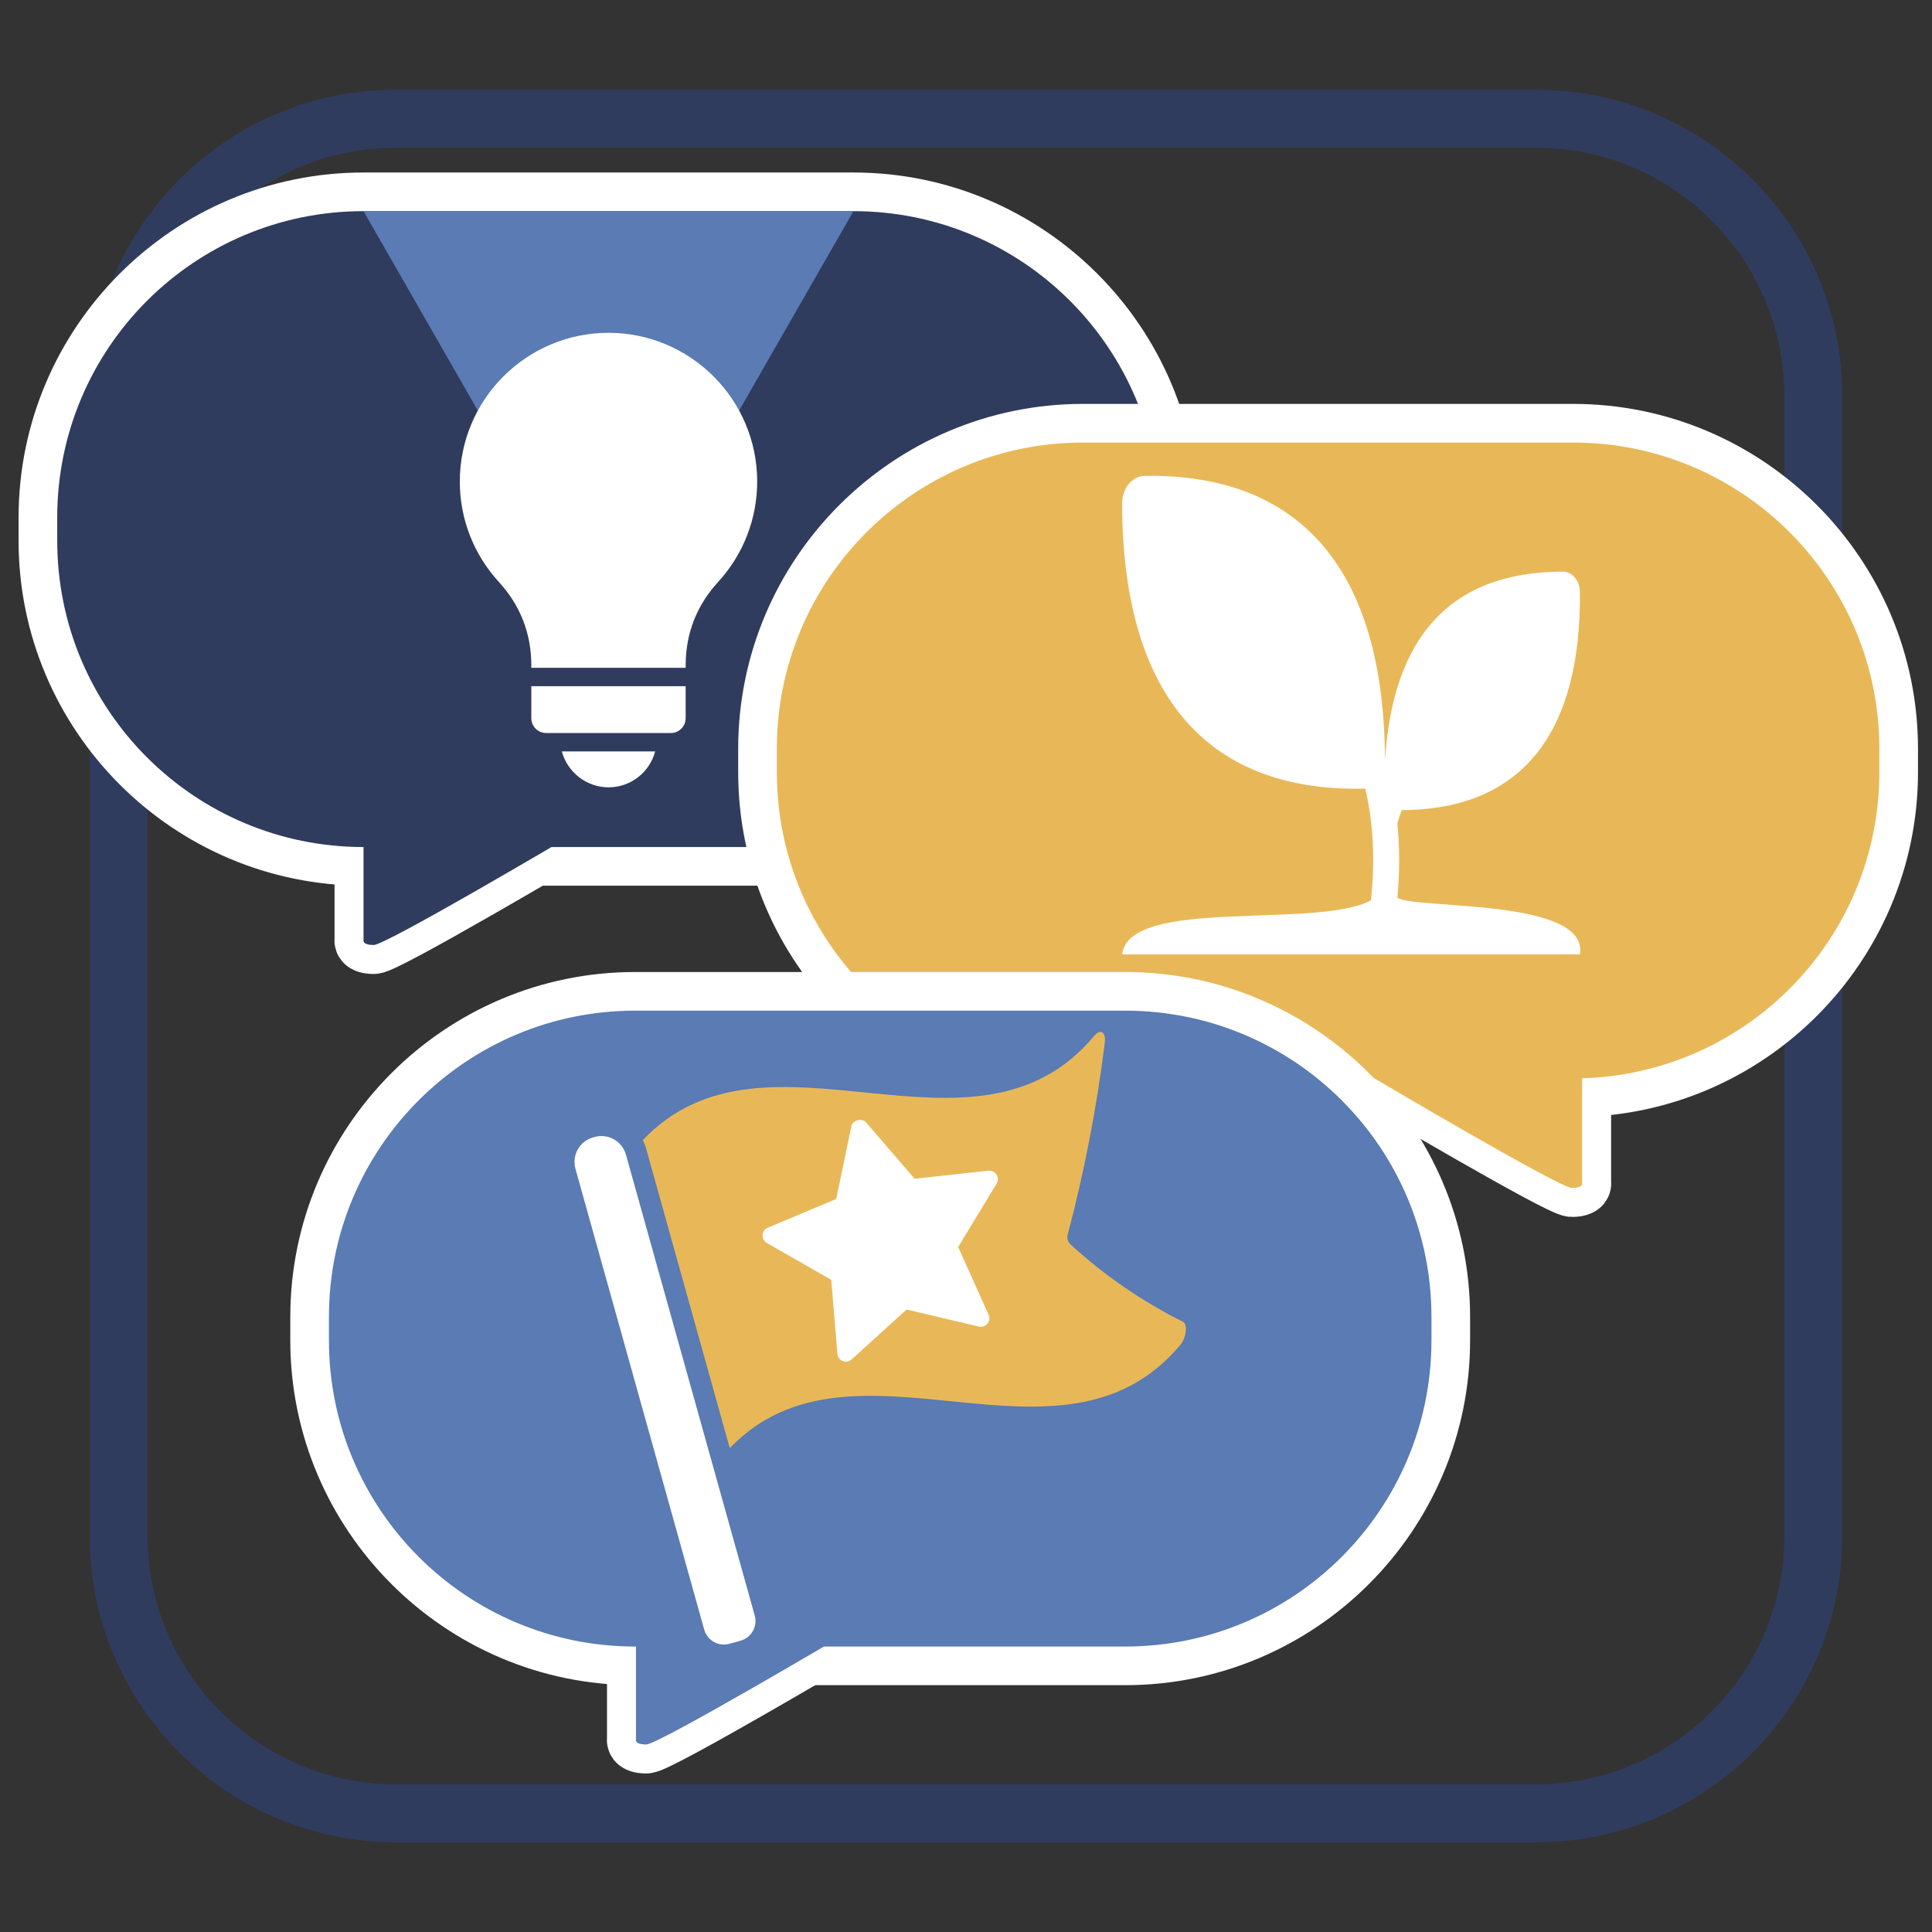
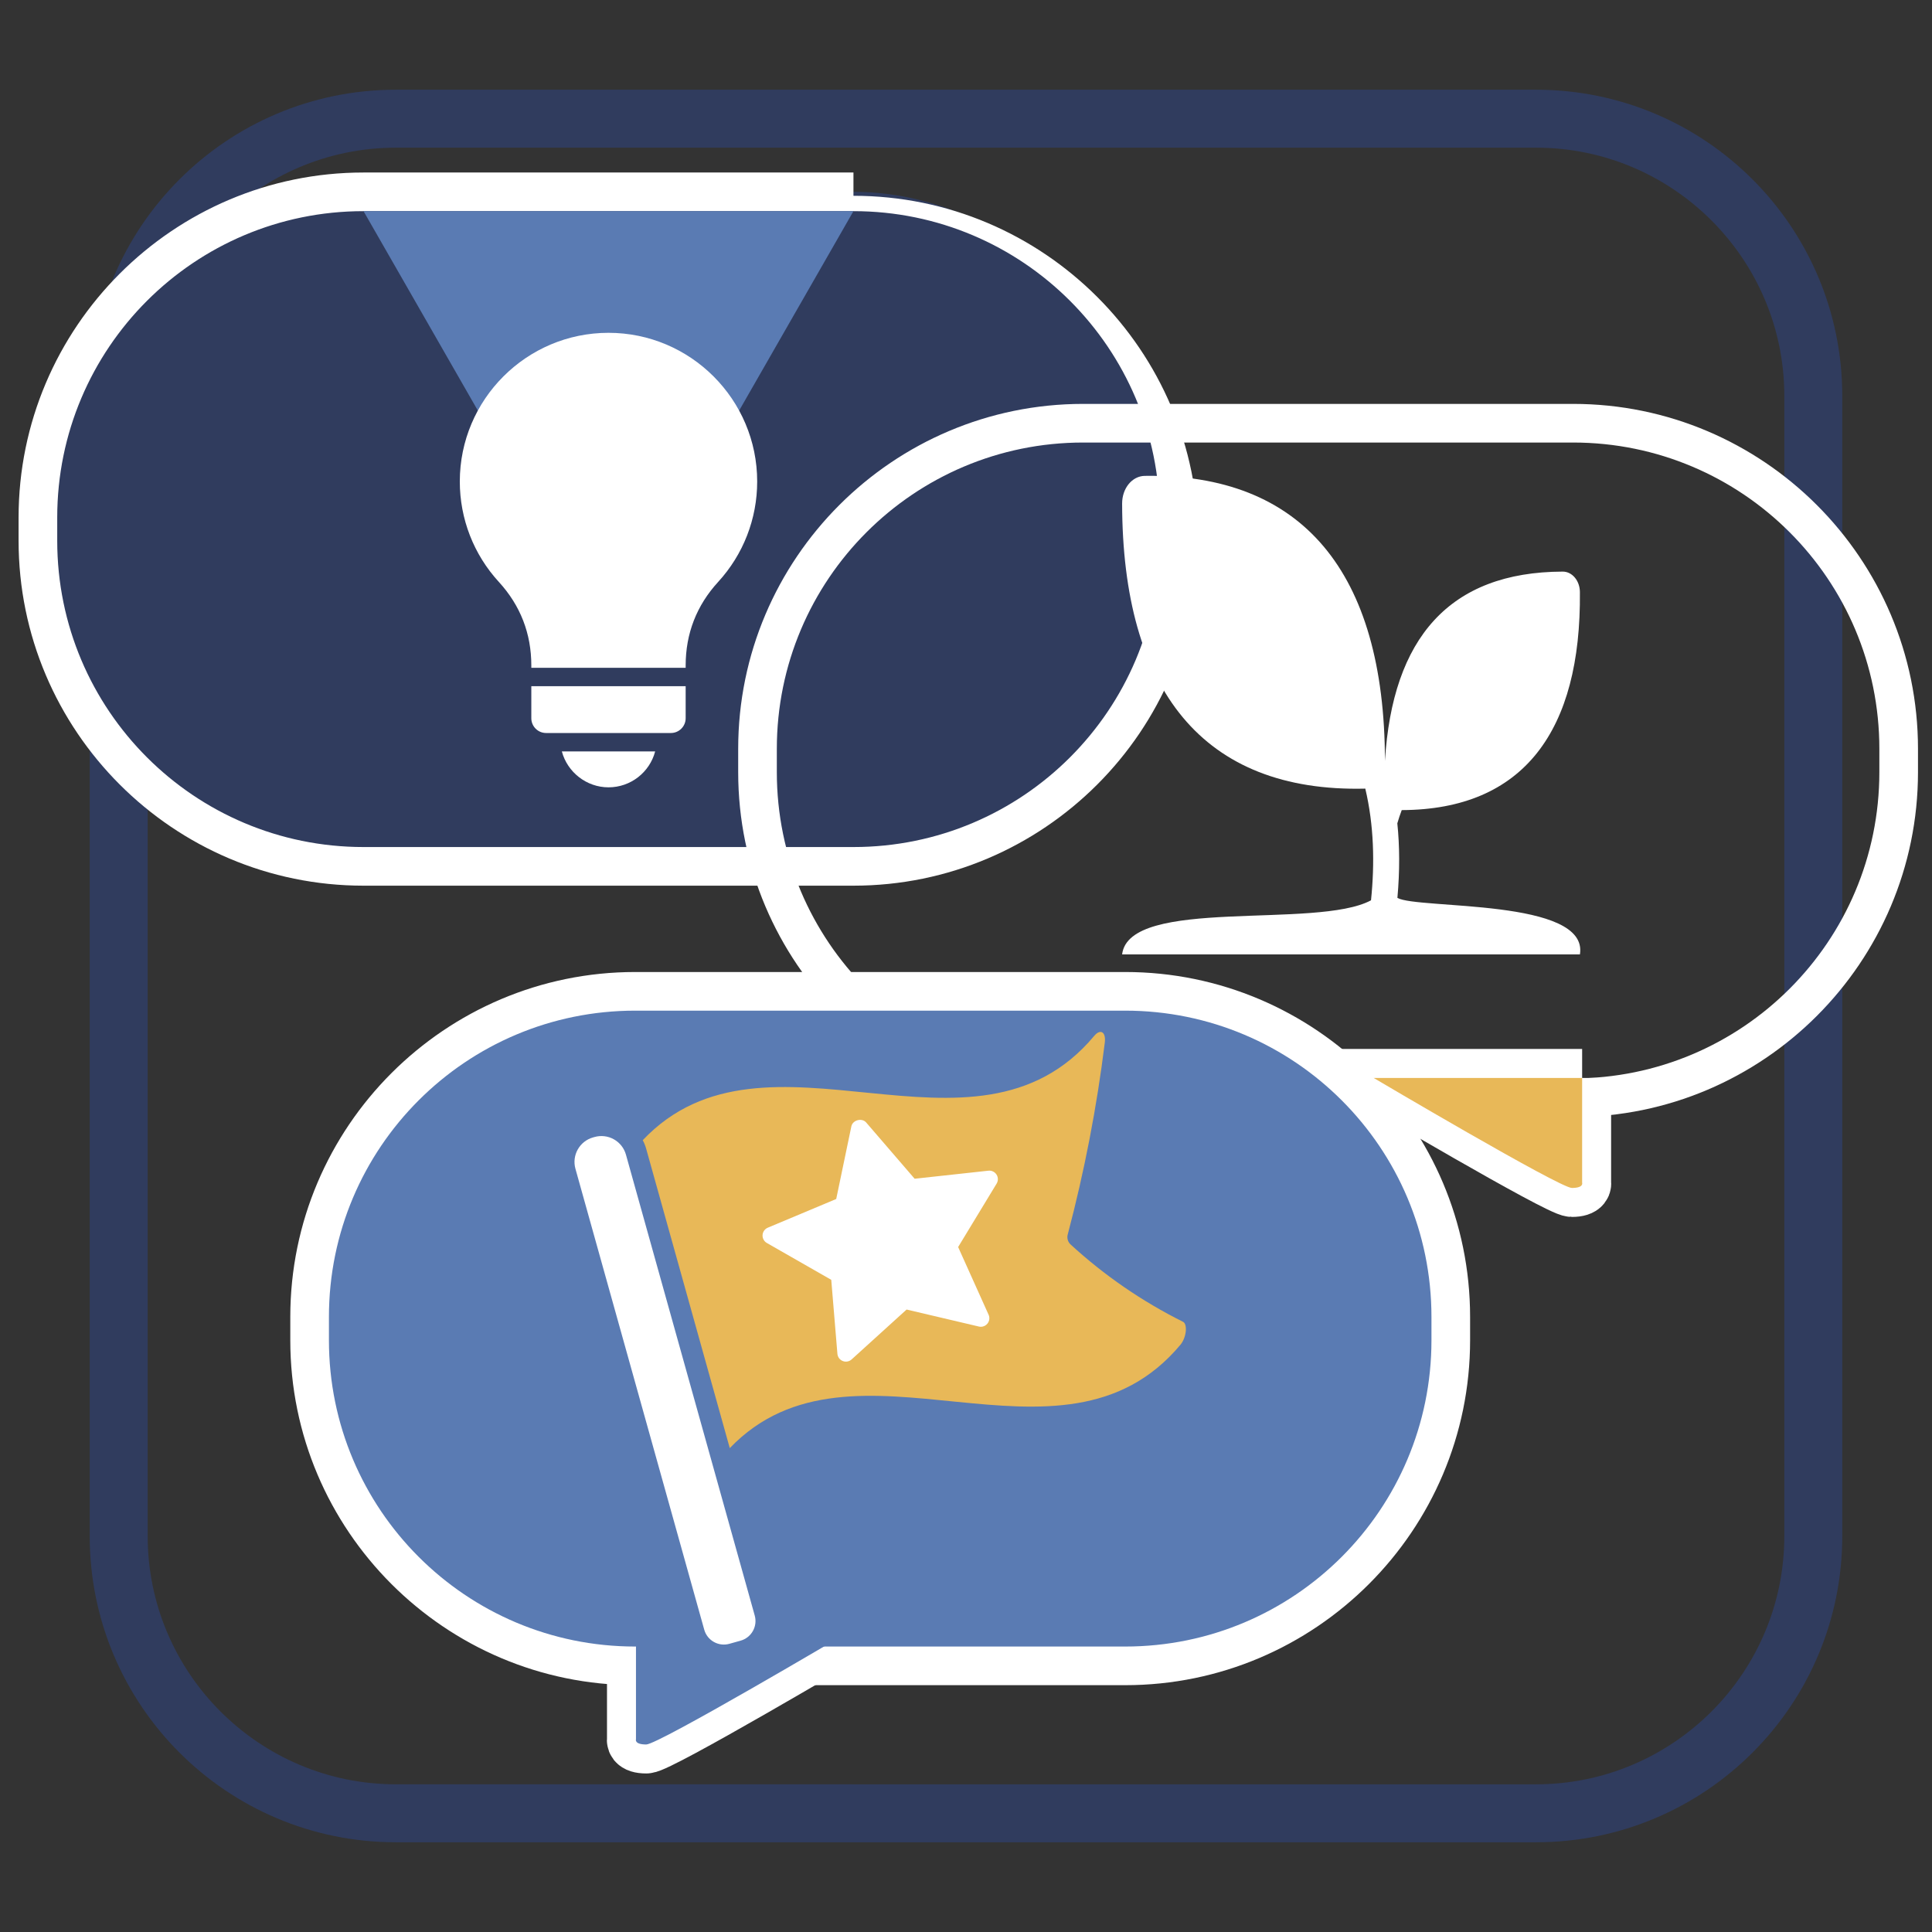
<svg xmlns="http://www.w3.org/2000/svg" id="Layer_1" data-name="Layer 1" width="200" height="200" viewBox="0 0 200 200">
  <rect x="0" y="0" width="200" height="200" fill="#333333" stroke="none" />
  <defs>
    <style>      .cls-1, .cls-2 {        fill: #fff;      }      .cls-2, .cls-3 {        fill-rule: evenodd;      }      .cls-4, .cls-5 {        fill: #303c5e;      }      .cls-3, .cls-6, .cls-7 {        fill: #5a7bb3;      }      .cls-6, .cls-8, .cls-5 {        stroke: #fff;        stroke-miterlimit: 10;        stroke-width: 6px;      }      .cls-8, .cls-9 {        fill: #e8b858;      }    </style>
  </defs>
-   <path class="cls-5" d="m37.632,86.436v10.848s-.199.541,1.062.541,20.522-11.389,20.522-11.389h-21.584Z" />
  <path class="cls-8" d="m163.782,111.587v10.848s.199.541-1.062.541-20.522-11.389-20.522-11.389h21.584Z" />
  <path class="cls-6" d="m65.836,169.199v10.848s-.199.541,1.062.541,20.522-11.389,20.522-11.389h-21.584Z" />
  <path class="cls-4" d="m159.005,15.287c14.176,0,25.708,11.533,25.708,25.708v118.009c0,14.176-11.533,25.708-25.708,25.708H40.995c-14.176,0-25.708-11.533-25.708-25.708V40.995c0-14.176,11.533-25.708,25.708-25.708h118.009m0-6H40.995c-17.512,0-31.708,14.196-31.708,31.708v118.009c0,17.512,14.196,31.708,31.708,31.708h118.009c17.512,0,31.708-14.196,31.708-31.708V40.995c0-17.512-14.196-31.708-31.708-31.708h0Z" />
  <g>
    <rect class="cls-4" x="3.924" y="19.858" width="118.133" height="69.828" rx="33.709" ry="33.709" />
-     <path class="cls-1" d="m88.349,21.858c17.512,0,31.708,14.196,31.708,31.708v2.411c0,17.512-14.196,31.708-31.708,31.708h-50.717c-17.512,0-31.708-14.196-31.708-31.708v-2.411c0-17.512,14.196-31.708,31.708-31.708h50.717m0-4h-50.717C17.943,17.858,1.924,33.877,1.924,53.566v2.411c0,19.69,16.019,35.708,35.708,35.708h50.717c19.69,0,35.708-16.019,35.708-35.708v-2.411c0-19.69-16.019-35.708-35.708-35.708h0Z" />
+     <path class="cls-1" d="m88.349,21.858c17.512,0,31.708,14.196,31.708,31.708v2.411c0,17.512-14.196,31.708-31.708,31.708h-50.717c-17.512,0-31.708-14.196-31.708-31.708v-2.411c0-17.512,14.196-31.708,31.708-31.708h50.717m0-4h-50.717C17.943,17.858,1.924,33.877,1.924,53.566v2.411c0,19.69,16.019,35.708,35.708,35.708h50.717c19.69,0,35.708-16.019,35.708-35.708c0-19.69-16.019-35.708-35.708-35.708h0Z" />
  </g>
  <g>
-     <rect class="cls-9" x="78.417" y="43.811" width="118.133" height="69.827" rx="33.709" ry="33.709" />
    <path class="cls-1" d="m162.842,45.811c17.512,0,31.708,14.196,31.708,31.708v2.411c0,17.512-14.196,31.708-31.708,31.708h-50.717c-17.512,0-31.708-14.196-31.708-31.708v-2.411c0-17.512,14.196-31.708,31.708-31.708h50.717m0-4h-50.717c-19.69,0-35.708,16.019-35.708,35.708v2.411c0,19.69,16.019,35.708,35.708,35.708h50.717c19.69,0,35.708-16.019,35.708-35.708v-2.411c0-19.69-16.019-35.708-35.708-35.708h0Z" />
  </g>
  <g>
    <rect class="cls-7" x="32.051" y="102.622" width="118.133" height="69.827" rx="33.709" ry="33.709" />
    <path class="cls-1" d="m116.476,104.622c17.512,0,31.708,14.196,31.708,31.708v2.411c0,17.512-14.196,31.708-31.708,31.708h-50.717c-17.512,0-31.708-14.196-31.708-31.708v-2.411c0-17.512,14.196-31.708,31.708-31.708h50.717m0-4h-50.717c-19.69,0-35.708,16.019-35.708,35.708v2.411c0,19.69,16.019,35.708,35.708,35.708h50.717c19.69,0,35.708-16.019,35.708-35.708v-2.411c0-19.69-16.019-35.708-35.708-35.708h0Z" />
  </g>
-   <path class="cls-4" d="m37.632,86.436v10.848s-.199.541,1.062.541,20.522-11.389,20.522-11.389h-21.584Z" />
  <path class="cls-9" d="m163.782,111.587v10.848s.199.541-1.062.541-20.522-11.389-20.522-11.389h21.584Z" />
  <path class="cls-7" d="m65.836,169.199v10.848s-.199.541,1.062.541,20.522-11.389,20.522-11.389h-21.584Z" />
  <path class="cls-1" d="m116.161,98.801c.711-5.994,20.141-2.569,25.765-5.601.398-3.834.304-7.786-.591-11.562-16.843.411-25.139-10.244-25.173-29.515,0-1.576,1.031-2.839,2.339-2.861,16.251-.255,24.833,9.887,24.869,29.504.774-12.717,6.672-19.553,18.389-19.594.986-.011,1.783.939,1.792,2.116.137,14.342-5.804,22.53-18.443,22.573-.17.443-.323.907-.457,1.371.242,2.332.26,4.901.009,7.719h0c2.106,1.198,19.841.028,18.893,5.849h-47.392Z" />
  <polyline class="cls-3" points="62.991 66.096 88.349 21.858 69.364 21.858 56.618 21.858 37.632 21.858 62.991 66.096" />
  <path class="cls-2" d="m62.992,34.453c-8.487,0-15.393,6.905-15.393,15.393,0,3.86,1.435,7.551,4.042,10.395,2.231,2.435,3.362,5.344,3.362,8.647v.24h15.977v-.24c0-3.303,1.132-6.212,3.363-8.647,2.606-2.844,4.041-6.535,4.041-10.395 0-8.487-6.904-15.393-15.391-15.393Zm4.83,43.334h-9.66c.576,2.154,2.558,3.717,4.83,3.717,2.296,0,4.259-1.555,4.83-3.717h0Zm3.157-6.753h-15.977v3.318c0,.843.685,1.528,1.528,1.528h12.921c.843,0,1.528-.685,1.528-1.528v-3.318h-0Z" />
  <g id="Page-1">
    <g id="_037---Waypoint-Flag" data-name="037---Waypoint-Flag">
      <path id="Shape" class="cls-1" d="m75.501,170.167l1.166-.326c1.122-.314,1.777-1.477,1.463-2.599l-13.332-47.712c-.188-.673-.636-1.244-1.245-1.587-.609-.343-1.33-.43-2.003-.242l-.151.042c-1.402.392-2.221,1.846-1.83,3.248l13.333,47.712c.313,1.122,1.477,1.777,2.599,1.464h0Z" />
      <path id="Shape-2" data-name="Shape" class="cls-9" d="m122.452,136.825c-4.228-2.108-8.139-4.799-11.62-7.994-.293-.268-.407-.679-.295-1.059,1.724-6.524,3.005-13.157,3.833-19.854.131-1.114-.47-1.442-1.103-.677-12.428,14.863-33.931-2.719-46.73,10.79.154.288.275.592.36.906l8.649,30.971c12.821-13.345,34.248,4.128,46.654-10.702.633-.764.754-2.162.251-2.381h0Z" />
    </g>
  </g>
  <g id="star">
    <path class="cls-1" d="m103.171,122.525l-3.985,6.568,3.153,7.008c.138.306.09.665-.124.924-.121.147-.284.247-.461.293-.136.035-.281.038-.423.004l-7.48-1.76-5.69,5.163c-.248.226-.604.292-.917.168-.313-.123-.528-.414-.556-.748l-.637-7.658-6.668-3.815c-.291-.167-.464-.486-.443-.821s.23-.63.54-.761l7.085-2.971,1.568-7.522c.137-.658,1.095-.906,1.534-.396l5.016,5.821,7.637-.833c.335-.036.66.12.841.404s.184.644.01.932h0Z" />
  </g>
</svg>